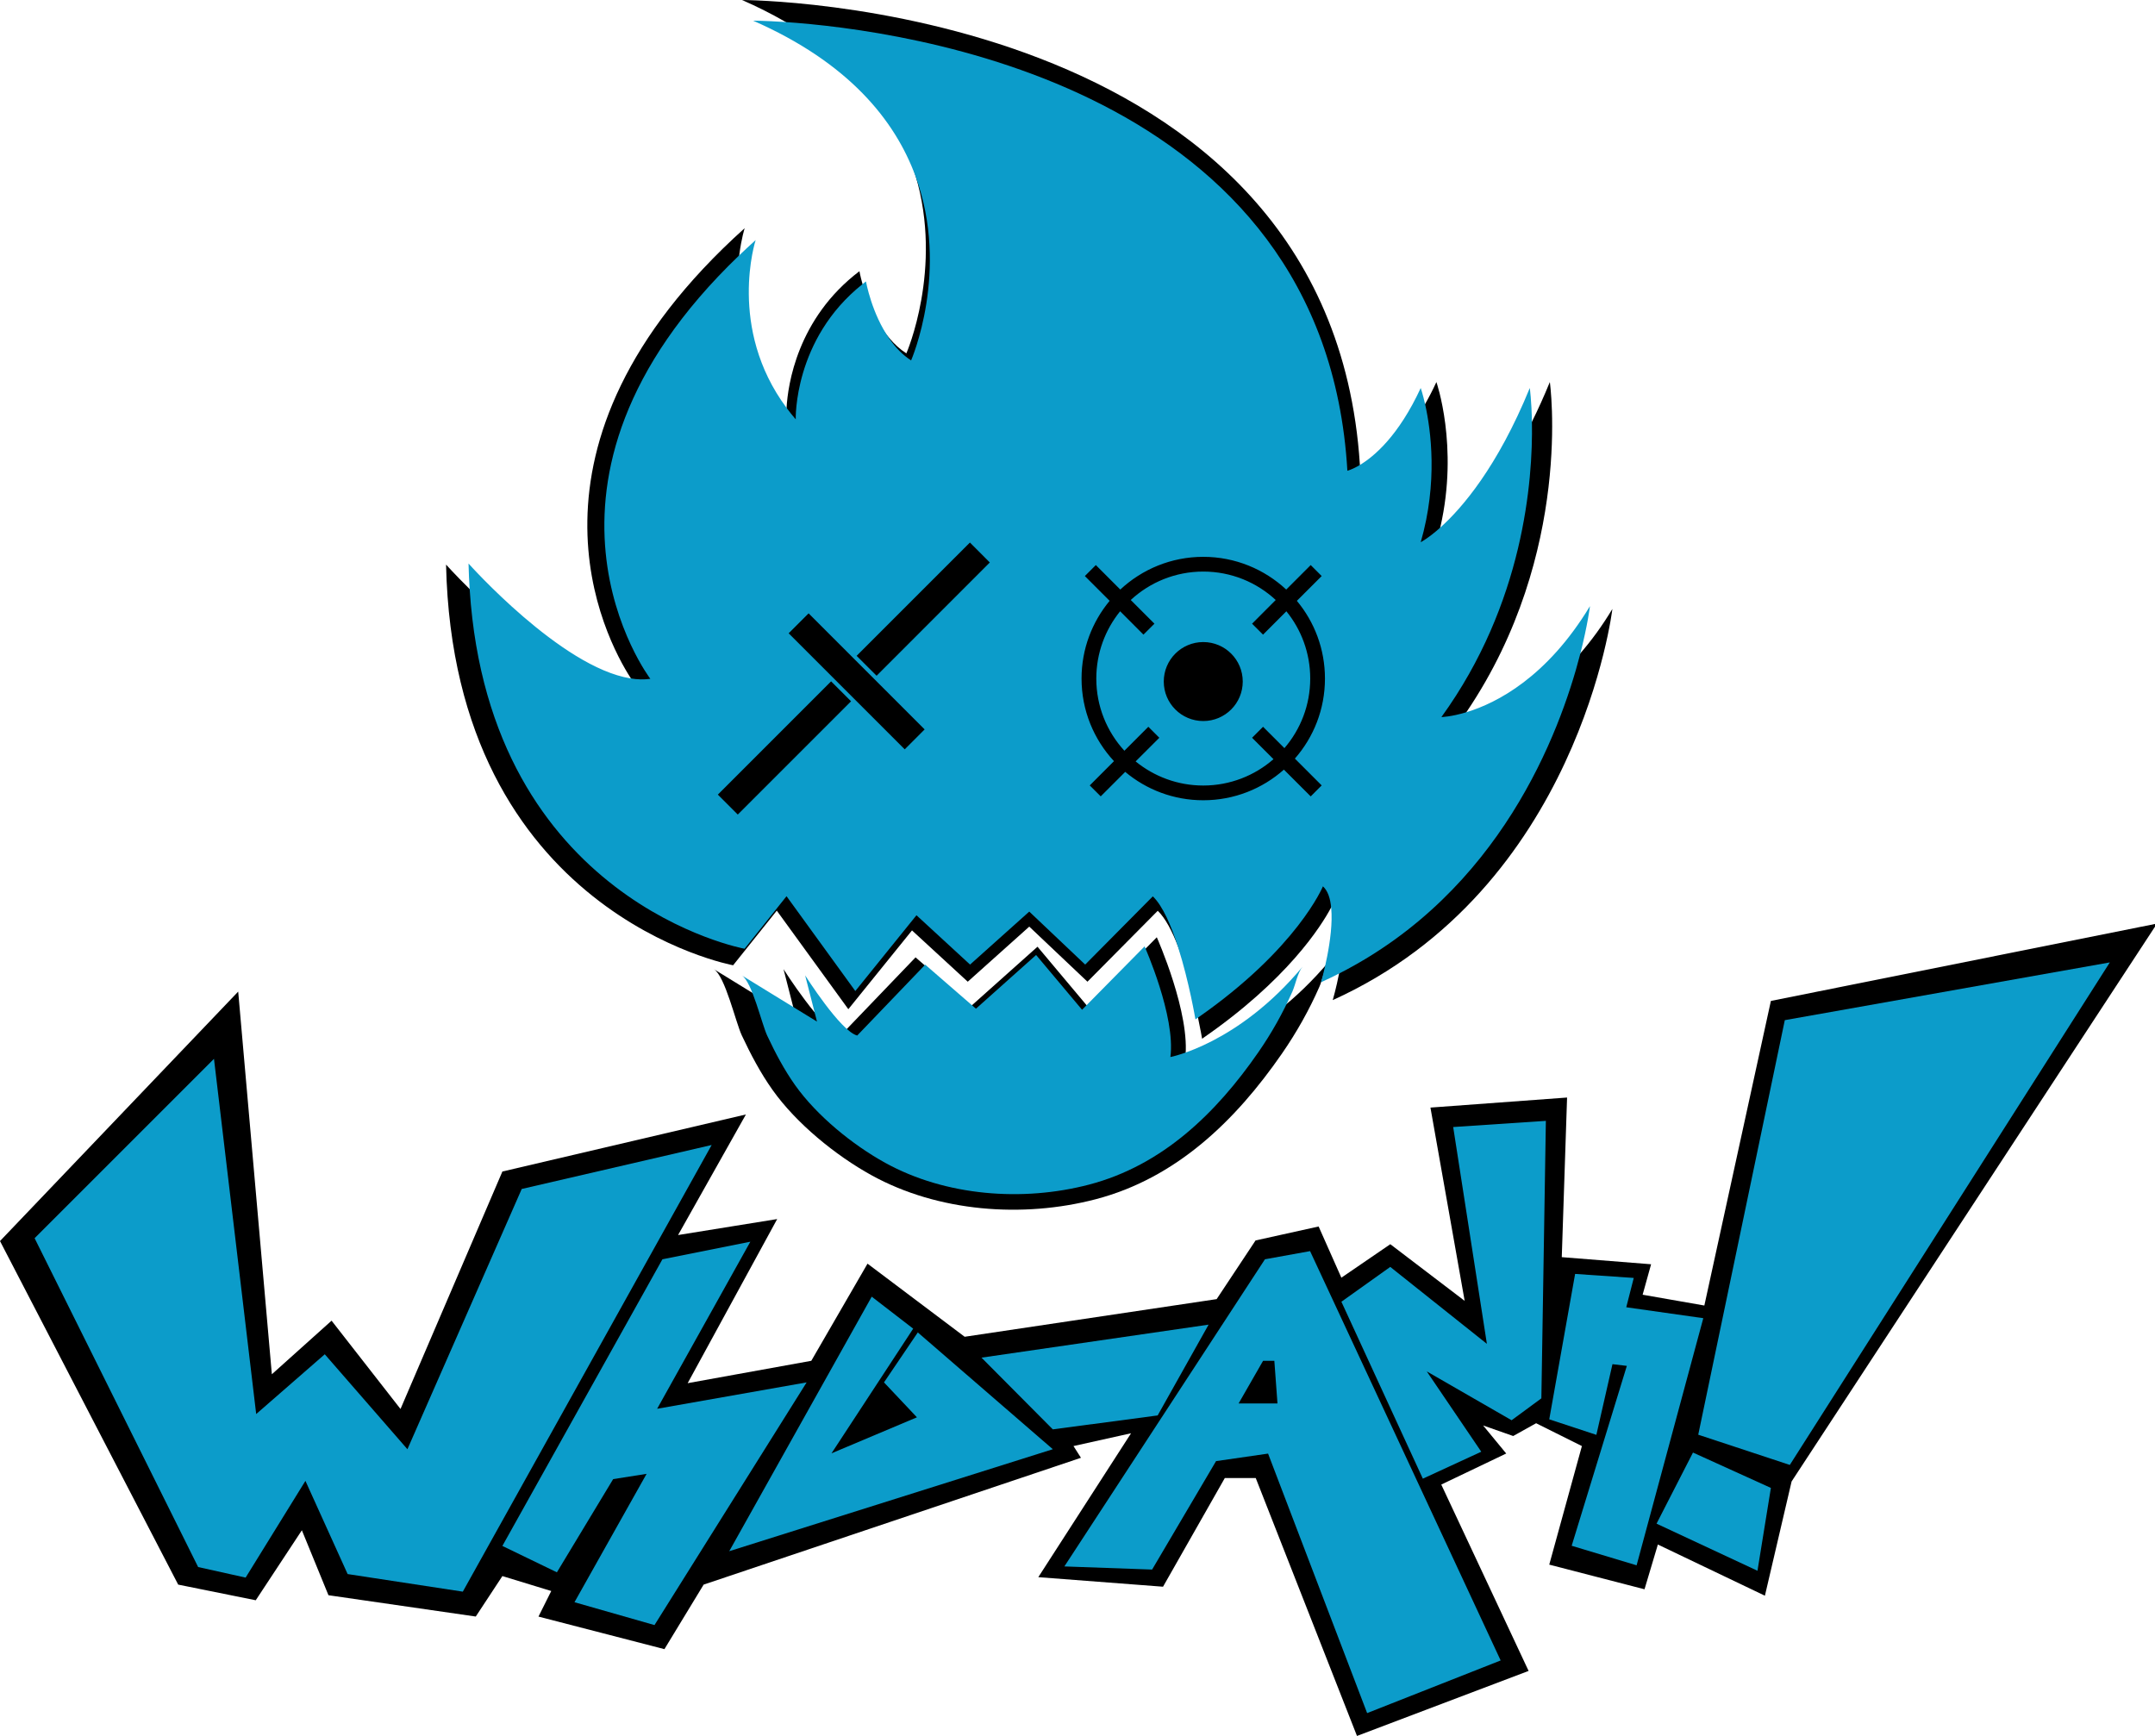
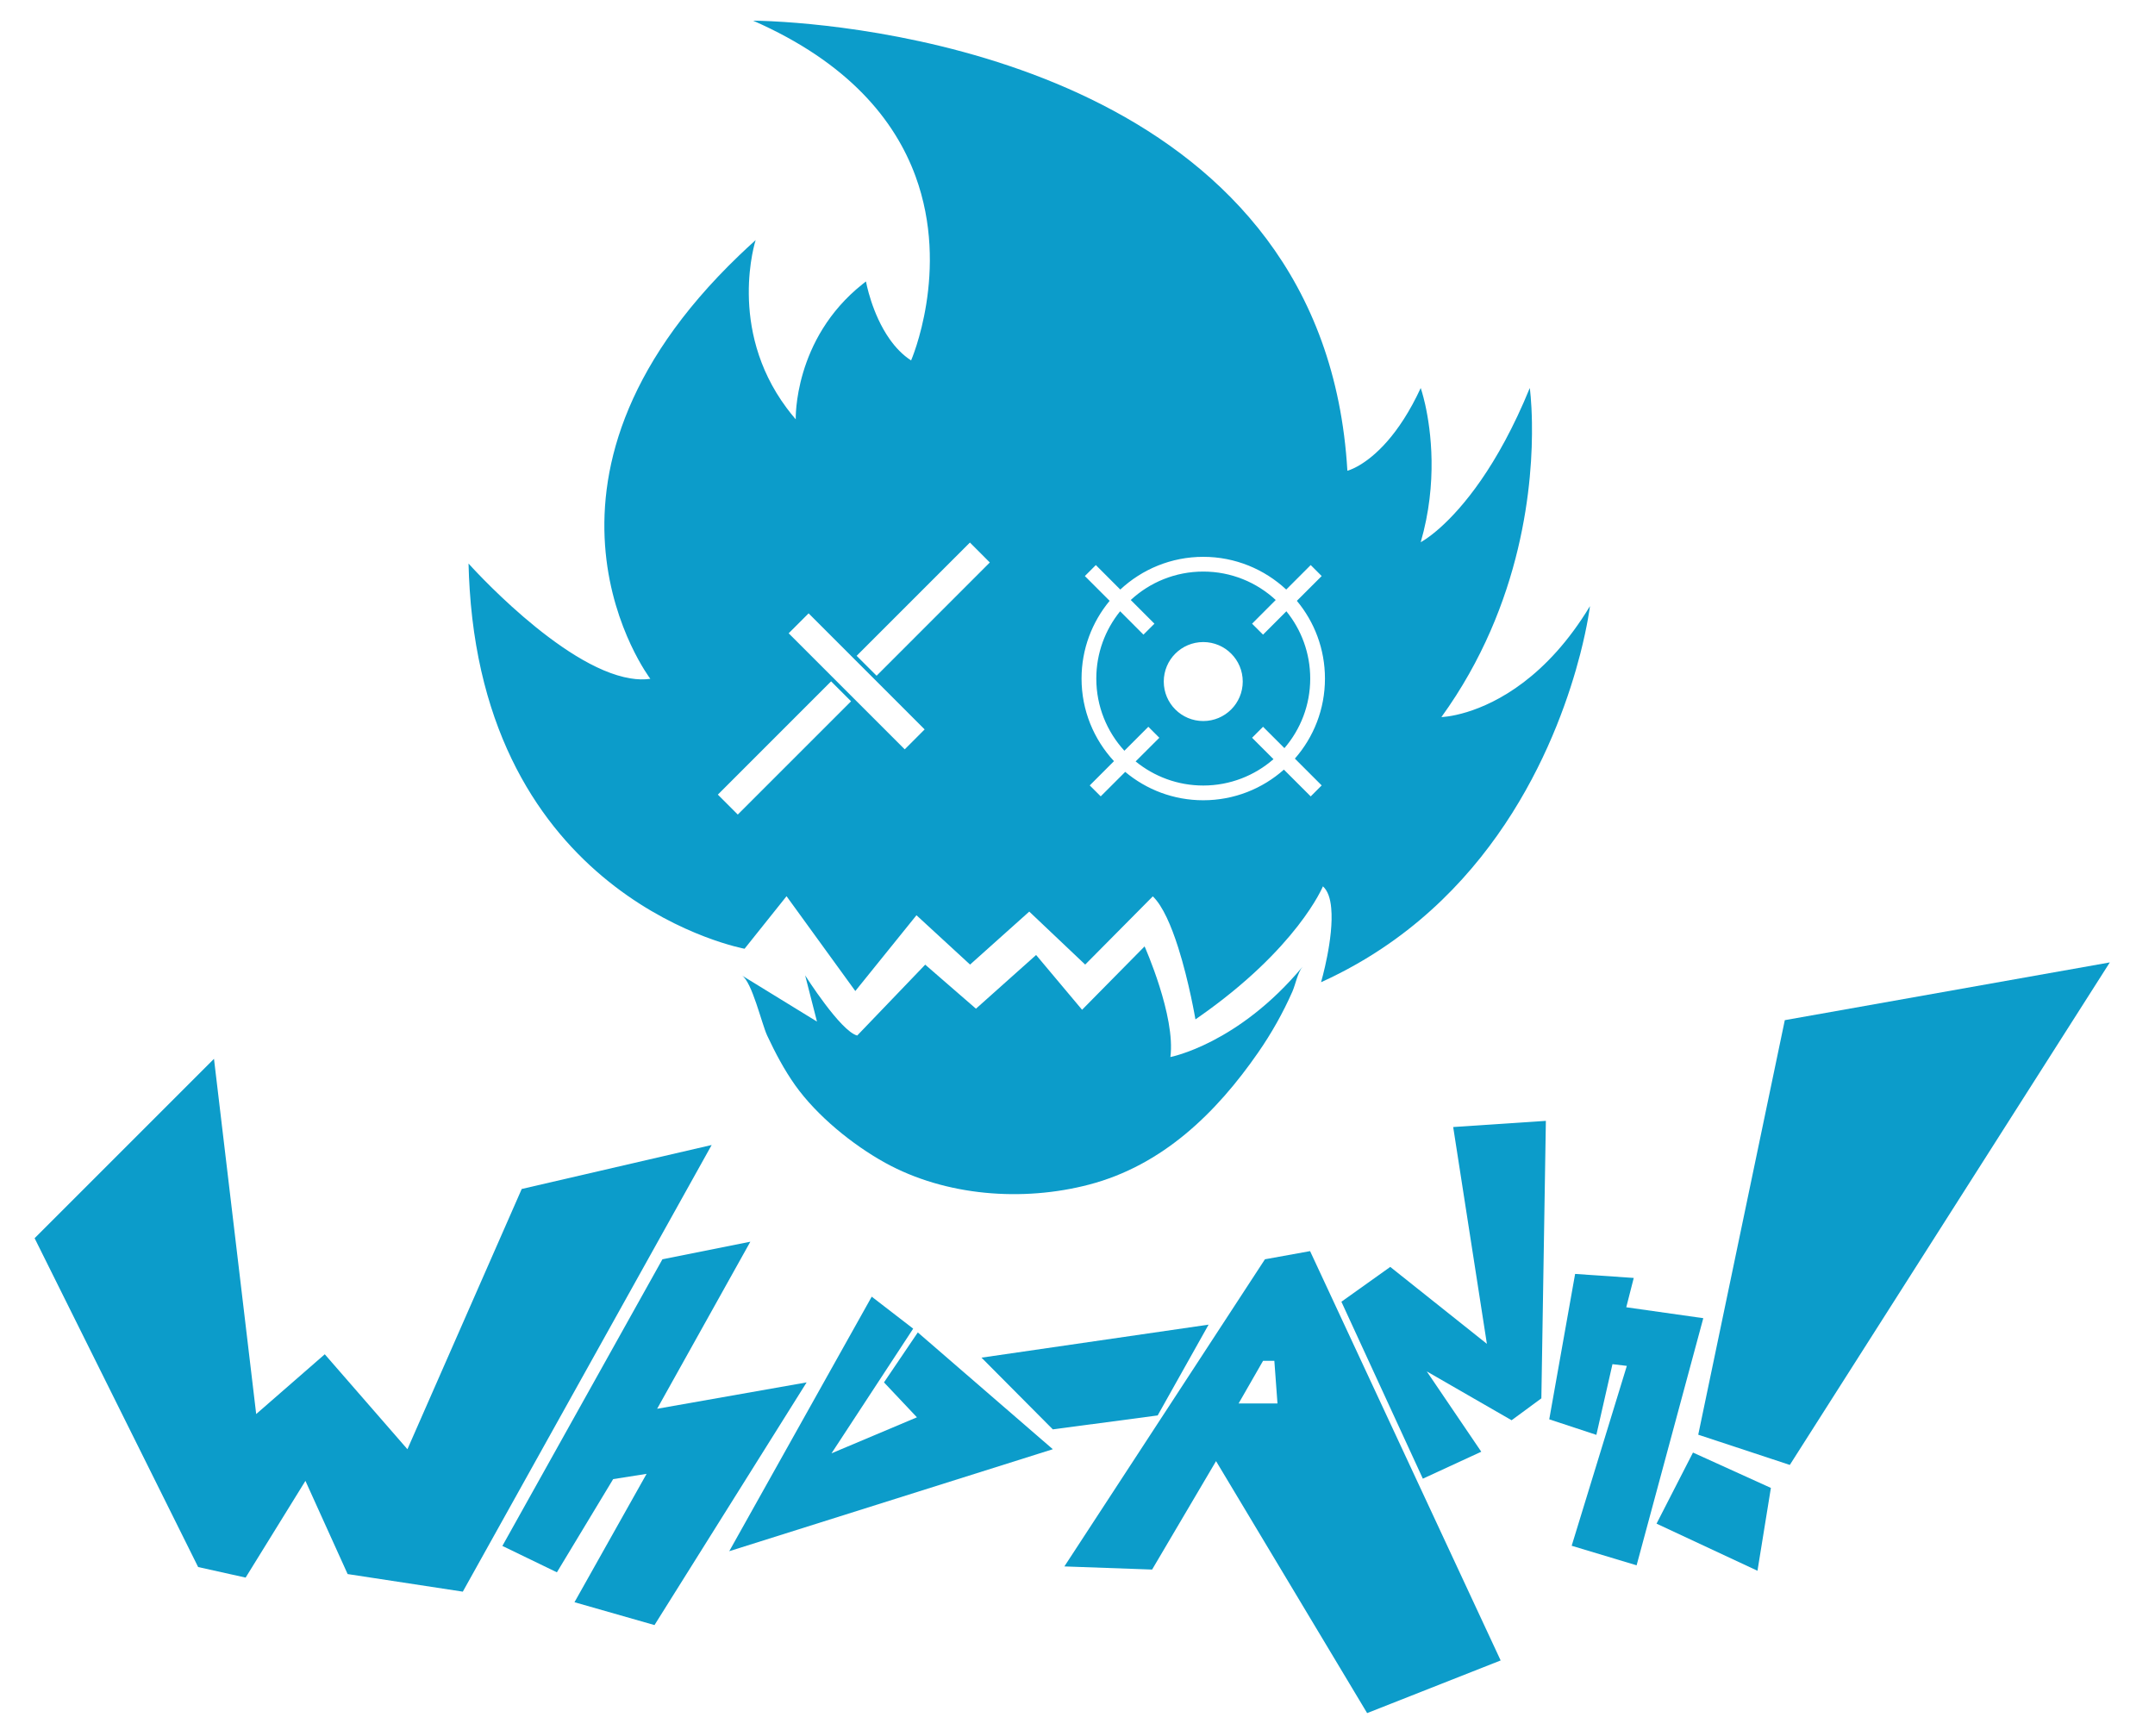
<svg xmlns="http://www.w3.org/2000/svg" width="572.98pt" height="461.58pt" viewBox="0 0 572.98 461.58" version="1.1">
  <defs>
    <clipPath id="clip1">
      <path d="M 0 245 L 572.98 245 L 572.98 461.578 L 0 461.578 Z M 0 245 " />
    </clipPath>
  </defs>
  <g id="surface1">
-     <path style=" stroke:none;fill-rule:nonzero;fill:rgb(0%,0%,0%);fill-opacity:1;" d="M 189.801 257.695 C 189.809 257.699 211.785 271.199 211.785 271.199 L 208.328 257.695 C 208.328 257.695 218.668 274.027 223.547 275.281 L 243.434 254.555 L 258.266 267.43 L 275.855 251.727 L 289.297 267.746 L 307.574 249.215 C 307.574 249.215 316.684 269.633 315.113 281.562 C 315.113 281.562 334.902 277.797 353.746 255.184 C 352.305 256.91 351.688 260.383 350.793 262.406 C 348.047 268.652 344.691 274.594 340.809 280.203 C 328.5 297.984 312.754 313.266 291.34 318.867 C 271.957 323.941 249.418 322.254 231.734 312.496 C 222.191 307.234 211.742 298.73 205.391 289.785 C 202.176 285.258 199.59 280.328 197.234 275.309 C 195.598 271.824 192.809 259.547 189.801 257.695 " />
-     <path style=" stroke:none;fill-rule:nonzero;fill:rgb(0%,0%,0%);fill-opacity:1;" d="M 428.707 161.91 C 428.707 161.91 419.867 236.273 354.355 265.922 C 354.355 265.922 355.27 262.801 356.078 258.66 C 357.367 251.973 358.406 242.602 354.867 239.391 C 354.867 239.391 354.605 240.055 353.945 241.262 C 351.297 246.242 342.27 260.59 319.617 276.191 C 319.617 276.191 319.227 273.871 318.496 270.422 C 317.426 265.391 315.629 257.941 313.258 251.742 C 313.258 251.73 313.246 251.723 313.246 251.711 C 311.676 247.641 309.855 244.113 307.828 242.172 L 289.137 261.031 L 273.668 246.383 L 257.309 261.031 L 242.488 247.391 L 225.559 268.34 L 206.535 242.133 L 194.926 256.66 C 194.926 256.66 120.676 243.031 118.598 150.121 C 118.598 150.121 121.008 152.812 124.887 156.641 C 134.914 166.543 154.867 184.023 168.879 182.023 C 168.879 182.023 168.395 181.391 167.637 180.203 C 161.098 170.043 133.477 118.684 197.996 60.672 C 197.996 60.672 197.137 63.332 196.578 67.691 C 195.348 77.141 195.566 94.594 209.098 110.254 C 209.098 110.254 209.078 109.543 209.145 108.293 C 209.496 102.441 211.926 84.691 228.508 72.113 C 228.508 72.113 228.738 73.402 229.297 75.402 C 230.348 79.133 232.535 85.301 236.547 90.004 C 237.828 91.523 239.309 92.883 240.988 93.961 C 240.988 93.961 250.809 71.453 243.426 46.691 C 239.176 32.48 229.266 17.531 208.598 5.672 C 205.145 3.691 201.387 1.793 197.309 0.004 C 197.309 0.004 353.52 0.184 361.566 123.461 C 361.598 123.793 361.617 124.133 361.629 124.461 C 361.629 124.461 370.379 122.383 378.938 107.391 C 379.938 105.641 380.938 103.711 381.914 101.582 C 381.914 101.582 387.879 118.582 382.988 140.07 C 382.676 141.441 382.316 142.832 381.914 144.23 C 381.914 144.23 394.629 137.672 407.316 112.141 C 408.914 108.934 410.508 105.422 412.078 101.582 C 412.078 101.582 418.488 146.941 390.027 189.16 C 389.258 190.312 388.445 191.453 387.629 192.594 C 387.629 192.594 404.047 192.223 420.145 173.762 C 423.035 170.434 425.938 166.523 428.707 161.91 " />
    <path style=" stroke:none;fill-rule:nonzero;fill:rgb(4.7%,61.2%,79.199%);fill-opacity:1;" d="M 319.926 191.719 C 314.125 191.719 309.426 187.02 309.426 181.219 C 309.426 175.418 314.125 170.719 319.926 170.719 C 325.727 170.719 330.426 175.418 330.426 181.219 C 330.426 187.02 325.727 191.719 319.926 191.719 M 341.508 198.926 C 345.785 193.945 348.367 187.488 348.367 180.426 C 348.367 173.656 345.996 167.426 342.027 162.535 L 335.824 168.746 L 332.906 165.836 L 339.195 159.535 C 334.125 154.836 327.355 151.977 319.926 151.977 C 312.496 151.977 305.707 154.848 300.648 159.535 L 306.945 165.836 L 304.027 168.746 L 297.824 162.535 C 293.867 167.426 291.488 173.656 291.488 180.426 C 291.488 187.816 294.316 194.559 298.957 199.617 L 305.324 193.246 L 308.246 196.168 L 301.945 202.457 C 306.855 206.457 313.117 208.867 319.926 208.867 C 327.047 208.867 333.598 206.227 338.598 201.859 L 332.906 196.168 L 335.824 193.246 Z M 319.926 191.719 C 314.125 191.719 309.426 187.02 309.426 181.219 C 309.426 175.418 314.125 170.719 319.926 170.719 C 325.727 170.719 330.426 175.418 330.426 181.219 C 330.426 187.02 325.727 191.719 319.926 191.719 M 341.508 198.926 C 345.785 193.945 348.367 187.488 348.367 180.426 C 348.367 173.656 345.996 167.426 342.027 162.535 L 335.824 168.746 L 332.906 165.836 L 339.195 159.535 C 334.125 154.836 327.355 151.977 319.926 151.977 C 312.496 151.977 305.707 154.848 300.648 159.535 L 306.945 165.836 L 304.027 168.746 L 297.824 162.535 C 293.867 167.426 291.488 173.656 291.488 180.426 C 291.488 187.816 294.316 194.559 298.957 199.617 L 305.324 193.246 L 308.246 196.168 L 301.945 202.457 C 306.855 206.457 313.117 208.867 319.926 208.867 C 327.047 208.867 333.598 206.227 338.598 201.859 L 332.906 196.168 L 335.824 193.246 Z M 319.926 191.719 C 314.125 191.719 309.426 187.02 309.426 181.219 C 309.426 175.418 314.125 170.719 319.926 170.719 C 325.727 170.719 330.426 175.418 330.426 181.219 C 330.426 187.02 325.727 191.719 319.926 191.719 M 341.508 198.926 C 345.785 193.945 348.367 187.488 348.367 180.426 C 348.367 173.656 345.996 167.426 342.027 162.535 L 335.824 168.746 L 332.906 165.836 L 339.195 159.535 C 334.125 154.836 327.355 151.977 319.926 151.977 C 312.496 151.977 305.707 154.848 300.648 159.535 L 306.945 165.836 L 304.027 168.746 L 297.824 162.535 C 293.867 167.426 291.488 173.656 291.488 180.426 C 291.488 187.816 294.316 194.559 298.957 199.617 L 305.324 193.246 L 308.246 196.168 L 301.945 202.457 C 306.855 206.457 313.117 208.867 319.926 208.867 C 327.047 208.867 333.598 206.227 338.598 201.859 L 332.906 196.168 L 335.824 193.246 Z M 319.926 191.719 C 314.125 191.719 309.426 187.02 309.426 181.219 C 309.426 175.418 314.125 170.719 319.926 170.719 C 325.727 170.719 330.426 175.418 330.426 181.219 C 330.426 187.02 325.727 191.719 319.926 191.719 M 335.824 168.746 L 332.906 165.836 L 339.195 159.535 C 334.125 154.836 327.355 151.977 319.926 151.977 C 312.496 151.977 305.707 154.848 300.648 159.535 L 306.945 165.836 L 304.027 168.746 L 297.824 162.535 C 293.867 167.426 291.488 173.656 291.488 180.426 C 291.488 187.816 294.316 194.559 298.957 199.617 L 305.324 193.246 L 308.246 196.168 L 301.945 202.457 C 306.855 206.457 313.117 208.867 319.926 208.867 C 327.047 208.867 333.598 206.227 338.598 201.859 L 332.906 196.168 L 335.824 193.246 L 341.508 198.926 C 345.785 193.945 348.367 187.488 348.367 180.426 C 348.367 173.656 345.996 167.426 342.027 162.535 Z M 344.285 201.707 L 351.414 208.836 L 348.496 211.758 L 341.367 204.637 C 335.664 209.707 328.148 212.785 319.926 212.785 C 312.027 212.785 304.785 209.945 299.176 205.238 L 292.664 211.746 L 289.746 208.836 L 296.188 202.387 C 290.836 196.617 287.566 188.898 287.566 180.426 C 287.566 172.578 290.379 165.367 295.035 159.758 L 288.445 153.168 L 291.367 150.246 L 297.867 156.758 C 303.656 151.367 311.414 148.059 319.926 148.059 C 328.438 148.059 336.195 151.367 341.988 156.758 L 348.496 150.246 L 351.414 153.168 L 344.816 159.758 C 349.488 165.367 352.285 172.578 352.285 180.426 C 352.285 188.566 349.277 196.02 344.285 201.707 M 233.074 179.676 L 227.766 174.379 L 257.887 144.258 L 263.176 149.559 Z M 240.555 199.246 L 209.695 168.387 L 214.996 163.086 L 245.848 193.945 Z M 196.164 216.586 L 190.867 211.285 L 220.977 181.168 L 226.285 186.469 Z M 390.027 189.336 C 385.867 190.609 383.246 190.668 383.246 190.668 C 405.105 160.426 407.586 127.797 407.316 112.316 C 407.227 106.547 406.746 103.168 406.746 103.168 C 398.117 124.258 388.676 135.137 382.988 140.246 C 379.766 143.129 377.746 144.168 377.746 144.168 C 382.348 128.258 380.438 114.348 378.938 107.566 C 378.297 104.758 377.746 103.168 377.746 103.168 C 371.875 115.867 365.375 121.359 361.566 123.637 C 359.516 124.867 358.246 125.168 358.246 125.168 C 352.246 22.695 240.367 7.969 208.598 5.848 C 203.316 5.496 200.246 5.496 200.246 5.496 C 225.648 16.648 237.969 31.988 243.426 46.867 C 252.637 72.02 242.246 95.836 242.246 95.836 C 239.969 94.367 238.086 92.367 236.547 90.176 C 231.758 83.406 230.246 74.836 230.246 74.836 C 229.926 75.078 229.598 75.328 229.297 75.578 C 210.926 90.219 211.574 111.496 211.574 111.496 C 210.707 110.496 209.898 109.488 209.148 108.469 C 193.316 87.207 200.914 63.836 200.914 63.836 C 199.414 65.188 197.977 66.527 196.574 67.867 C 133.348 128.488 172.914 180.496 172.914 180.496 C 171.238 180.738 169.469 180.688 167.637 180.379 C 149.137 177.426 124.574 149.836 124.574 149.836 C 124.629 152.219 124.738 154.547 124.887 156.816 C 130.336 239.859 197.969 252.266 197.969 252.266 L 209.129 238.297 L 227.414 263.508 L 243.676 243.359 L 257.926 256.477 L 273.664 242.387 L 288.535 256.477 L 306.516 238.336 C 309.164 240.867 311.445 246.227 313.246 251.887 C 313.246 251.898 313.258 251.906 313.258 251.918 C 316.176 261.09 317.848 271.047 317.848 271.047 C 318.066 270.898 318.277 270.746 318.496 270.598 C 344.996 252.156 351.746 235.668 351.746 235.668 C 353.066 236.867 353.727 238.945 353.945 241.438 C 354.707 249.316 351.246 261.168 351.246 261.168 C 352.898 260.418 354.508 259.648 356.074 258.84 C 398.848 237.047 414.695 195.035 420.148 173.938 C 422.156 166.117 422.746 161.168 422.746 161.168 C 411.285 180.148 397.906 186.918 390.027 189.336 M 319.926 191.719 C 314.125 191.719 309.426 187.02 309.426 181.219 C 309.426 175.418 314.125 170.719 319.926 170.719 C 325.727 170.719 330.426 175.418 330.426 181.219 C 330.426 187.02 325.727 191.719 319.926 191.719 M 341.508 198.926 C 345.785 193.945 348.367 187.488 348.367 180.426 C 348.367 173.656 345.996 167.426 342.027 162.535 L 335.824 168.746 L 332.906 165.836 L 339.195 159.535 C 334.125 154.836 327.355 151.977 319.926 151.977 C 312.496 151.977 305.707 154.848 300.648 159.535 L 306.945 165.836 L 304.027 168.746 L 297.824 162.535 C 293.867 167.426 291.488 173.656 291.488 180.426 C 291.488 187.816 294.316 194.559 298.957 199.617 L 305.324 193.246 L 308.246 196.168 L 301.945 202.457 C 306.855 206.457 313.117 208.867 319.926 208.867 C 327.047 208.867 333.598 206.227 338.598 201.859 L 332.906 196.168 L 335.824 193.246 Z M 319.926 191.719 C 314.125 191.719 309.426 187.02 309.426 181.219 C 309.426 175.418 314.125 170.719 319.926 170.719 C 325.727 170.719 330.426 175.418 330.426 181.219 C 330.426 187.02 325.727 191.719 319.926 191.719 M 341.508 198.926 C 345.785 193.945 348.367 187.488 348.367 180.426 C 348.367 173.656 345.996 167.426 342.027 162.535 L 335.824 168.746 L 332.906 165.836 L 339.195 159.535 C 334.125 154.836 327.355 151.977 319.926 151.977 C 312.496 151.977 305.707 154.848 300.648 159.535 L 306.945 165.836 L 304.027 168.746 L 297.824 162.535 C 293.867 167.426 291.488 173.656 291.488 180.426 C 291.488 187.816 294.316 194.559 298.957 199.617 L 305.324 193.246 L 308.246 196.168 L 301.945 202.457 C 306.855 206.457 313.117 208.867 319.926 208.867 C 327.047 208.867 333.598 206.227 338.598 201.859 L 332.906 196.168 L 335.824 193.246 Z M 319.926 191.719 C 314.125 191.719 309.426 187.02 309.426 181.219 C 309.426 175.418 314.125 170.719 319.926 170.719 C 325.727 170.719 330.426 175.418 330.426 181.219 C 330.426 187.02 325.727 191.719 319.926 191.719 M 341.508 198.926 C 345.785 193.945 348.367 187.488 348.367 180.426 C 348.367 173.656 345.996 167.426 342.027 162.535 L 335.824 168.746 L 332.906 165.836 L 339.195 159.535 C 334.125 154.836 327.355 151.977 319.926 151.977 C 312.496 151.977 305.707 154.848 300.648 159.535 L 306.945 165.836 L 304.027 168.746 L 297.824 162.535 C 293.867 167.426 291.488 173.656 291.488 180.426 C 291.488 187.816 294.316 194.559 298.957 199.617 L 305.324 193.246 L 308.246 196.168 L 301.945 202.457 C 306.855 206.457 313.117 208.867 319.926 208.867 C 327.047 208.867 333.598 206.227 338.598 201.859 L 332.906 196.168 L 335.824 193.246 Z M 319.926 191.719 C 314.125 191.719 309.426 187.02 309.426 181.219 C 309.426 175.418 314.125 170.719 319.926 170.719 C 325.727 170.719 330.426 175.418 330.426 181.219 C 330.426 187.02 325.727 191.719 319.926 191.719 M 341.508 198.926 C 345.785 193.945 348.367 187.488 348.367 180.426 C 348.367 173.656 345.996 167.426 342.027 162.535 L 335.824 168.746 L 332.906 165.836 L 339.195 159.535 C 334.125 154.836 327.355 151.977 319.926 151.977 C 312.496 151.977 305.707 154.848 300.648 159.535 L 306.945 165.836 L 304.027 168.746 L 297.824 162.535 C 293.867 167.426 291.488 173.656 291.488 180.426 C 291.488 187.816 294.316 194.559 298.957 199.617 L 305.324 193.246 L 308.246 196.168 L 301.945 202.457 C 306.855 206.457 313.117 208.867 319.926 208.867 C 327.047 208.867 333.598 206.227 338.598 201.859 L 332.906 196.168 L 335.824 193.246 " />
    <path style=" stroke:none;fill-rule:nonzero;fill:rgb(4.7%,61.2%,79.199%);fill-opacity:1;" d="M 197.227 259.352 C 197.234 259.355 217.223 271.633 217.223 271.633 L 214.078 259.352 C 214.078 259.352 223.48 274.203 227.918 275.344 L 246 256.496 L 259.492 268.207 L 275.484 253.926 L 287.707 268.492 L 304.328 251.641 C 304.328 251.641 312.613 270.207 311.188 281.059 C 311.188 281.059 329.18 277.633 346.312 257.066 C 345.008 258.637 344.445 261.793 343.633 263.637 C 341.133 269.316 338.082 274.719 334.551 279.82 C 323.355 295.992 309.043 309.883 289.562 314.98 C 271.941 319.594 251.445 318.059 235.363 309.188 C 226.684 304.402 217.184 296.668 211.406 288.535 C 208.484 284.414 206.129 279.934 203.988 275.371 C 202.504 272.199 199.965 261.031 197.227 259.352 " />
    <g clip-path="url(#clip1)" clip-rule="nonzero">
-       <path style=" stroke:none;fill-rule:nonzero;fill:rgb(0%,0%,0%);fill-opacity:1;" d="M 573.52 245.57 L 476.359 393.91 L 469.262 424.289 L 440.801 410.68 L 437.25 422.578 L 411.922 416.027 L 420.602 384.5 L 408.43 378.43 L 402.332 381.828 L 394.332 379.02 L 400.48 386.48 L 383.211 394.738 L 406.43 444.289 L 360.801 461.578 L 333.879 393 L 325.66 393 L 309.23 421.898 L 276.07 419.359 L 300.73 381.098 L 285.422 384.5 L 287.41 387.617 L 187.09 421.34 L 176.66 438.5 L 143.172 429.84 L 146.57 423.039 L 133.578 419.07 L 126.5 429.828 L 87.332 424.16 L 80.262 406.891 L 68 425.5 L 47.379 421.34 L 0 329.988 L 63.332 263.66 L 72.281 365.41 L 88.16 351.16 L 106.488 374.641 L 133.578 311.5 L 198.328 296.328 L 180.289 328.391 L 206.641 324.141 L 182.84 367.777 L 215.711 361.828 L 230.66 336 L 256.488 355.438 L 323.488 345.43 L 333.832 329.828 L 350.602 326.117 L 356.648 339.73 L 369.66 330.828 L 389.43 345.891 L 380.332 294.5 L 416.66 291.828 L 415.25 334.27 L 439 336.16 L 436.75 344.258 L 453.16 347.129 L 470.852 266.141 " />
-     </g>
+       </g>
    <path style=" stroke:none;fill-rule:nonzero;fill:rgb(4.7%,61.2%,79.199%);fill-opacity:1;" d="M 56.895 281.539 L 68.117 375.988 L 86.352 360.094 L 108.328 385.34 L 138.719 316.141 L 189.219 304.449 L 123.055 423.211 L 92.43 418.535 L 81.207 393.754 L 65.309 419.473 L 52.684 416.668 L 9.203 329.23 " />
    <path style=" stroke:none;fill-rule:nonzero;fill:rgb(4.7%,61.2%,79.199%);fill-opacity:1;" d="M 133.574 411.055 L 176.125 334.84 L 199.504 330.164 L 174.723 374.586 L 214.469 367.57 L 174.02 432.098 L 152.746 426.02 L 171.918 391.887 L 163.031 393.289 L 148.07 418.07 " />
    <path style=" stroke:none;fill-rule:nonzero;fill:rgb(4.7%,61.2%,79.199%);fill-opacity:1;" d="M 231.777 344.777 L 193.895 412.457 L 279.926 385.34 L 244.031 354.285 L 235.039 367.57 L 243.797 376.855 L 221.086 386.43 L 242.801 353.281 " />
    <path style=" stroke:none;fill-rule:nonzero;fill:rgb(4.7%,61.2%,79.199%);fill-opacity:1;" d="M 279.926 380.062 L 260.965 360.992 L 321.348 352.215 L 307.805 376.355 Z M 279.926 380.062 " />
-     <path style=" stroke:none;fill-rule:nonzero;fill:rgb(4.7%,61.2%,79.199%);fill-opacity:1;" d="M 329.328 373.164 L 335.828 361.836 L 338.828 361.836 L 339.66 373.164 Z M 348.328 332.664 L 336.328 334.836 L 283 416.504 L 306.328 417.336 L 323.328 388.504 L 337.16 386.504 L 363.5 455.504 L 399 441.504 " />
+     <path style=" stroke:none;fill-rule:nonzero;fill:rgb(4.7%,61.2%,79.199%);fill-opacity:1;" d="M 329.328 373.164 L 335.828 361.836 L 338.828 361.836 L 339.66 373.164 Z M 348.328 332.664 L 336.328 334.836 L 283 416.504 L 306.328 417.336 L 323.328 388.504 L 363.5 455.504 L 399 441.504 " />
    <path style=" stroke:none;fill-rule:nonzero;fill:rgb(4.7%,61.2%,79.199%);fill-opacity:1;" d="M 409.824 371.812 L 401.91 377.637 L 379.355 364.645 L 393.844 386.004 L 378.312 393.172 L 356.656 346.125 L 369.648 336.863 L 395.34 357.324 L 386.379 299.672 L 411.023 298.031 " />
    <path style=" stroke:none;fill-rule:nonzero;fill:rgb(4.7%,61.2%,79.199%);fill-opacity:1;" d="M 451.535 381.48 L 474.551 271.254 L 560.965 255.898 L 475.883 389.516 Z M 451.535 381.48 " />
    <path style=" stroke:none;fill-rule:nonzero;fill:rgb(4.7%,61.2%,79.199%);fill-opacity:1;" d="M 470.852 395.629 L 450.137 386.227 L 440.449 405.129 L 467.285 417.66 Z M 470.852 395.629 " />
    <path style=" stroke:none;fill-rule:nonzero;fill:rgb(4.7%,61.2%,79.199%);fill-opacity:1;" d="M 434.387 339.797 L 432.398 347.594 L 452.879 350.496 L 435.148 416.207 L 417.883 411.012 L 432.551 363.18 L 428.73 362.723 L 424.449 381.52 L 411.922 377.391 L 418.797 338.73 " />
  </g>
</svg>